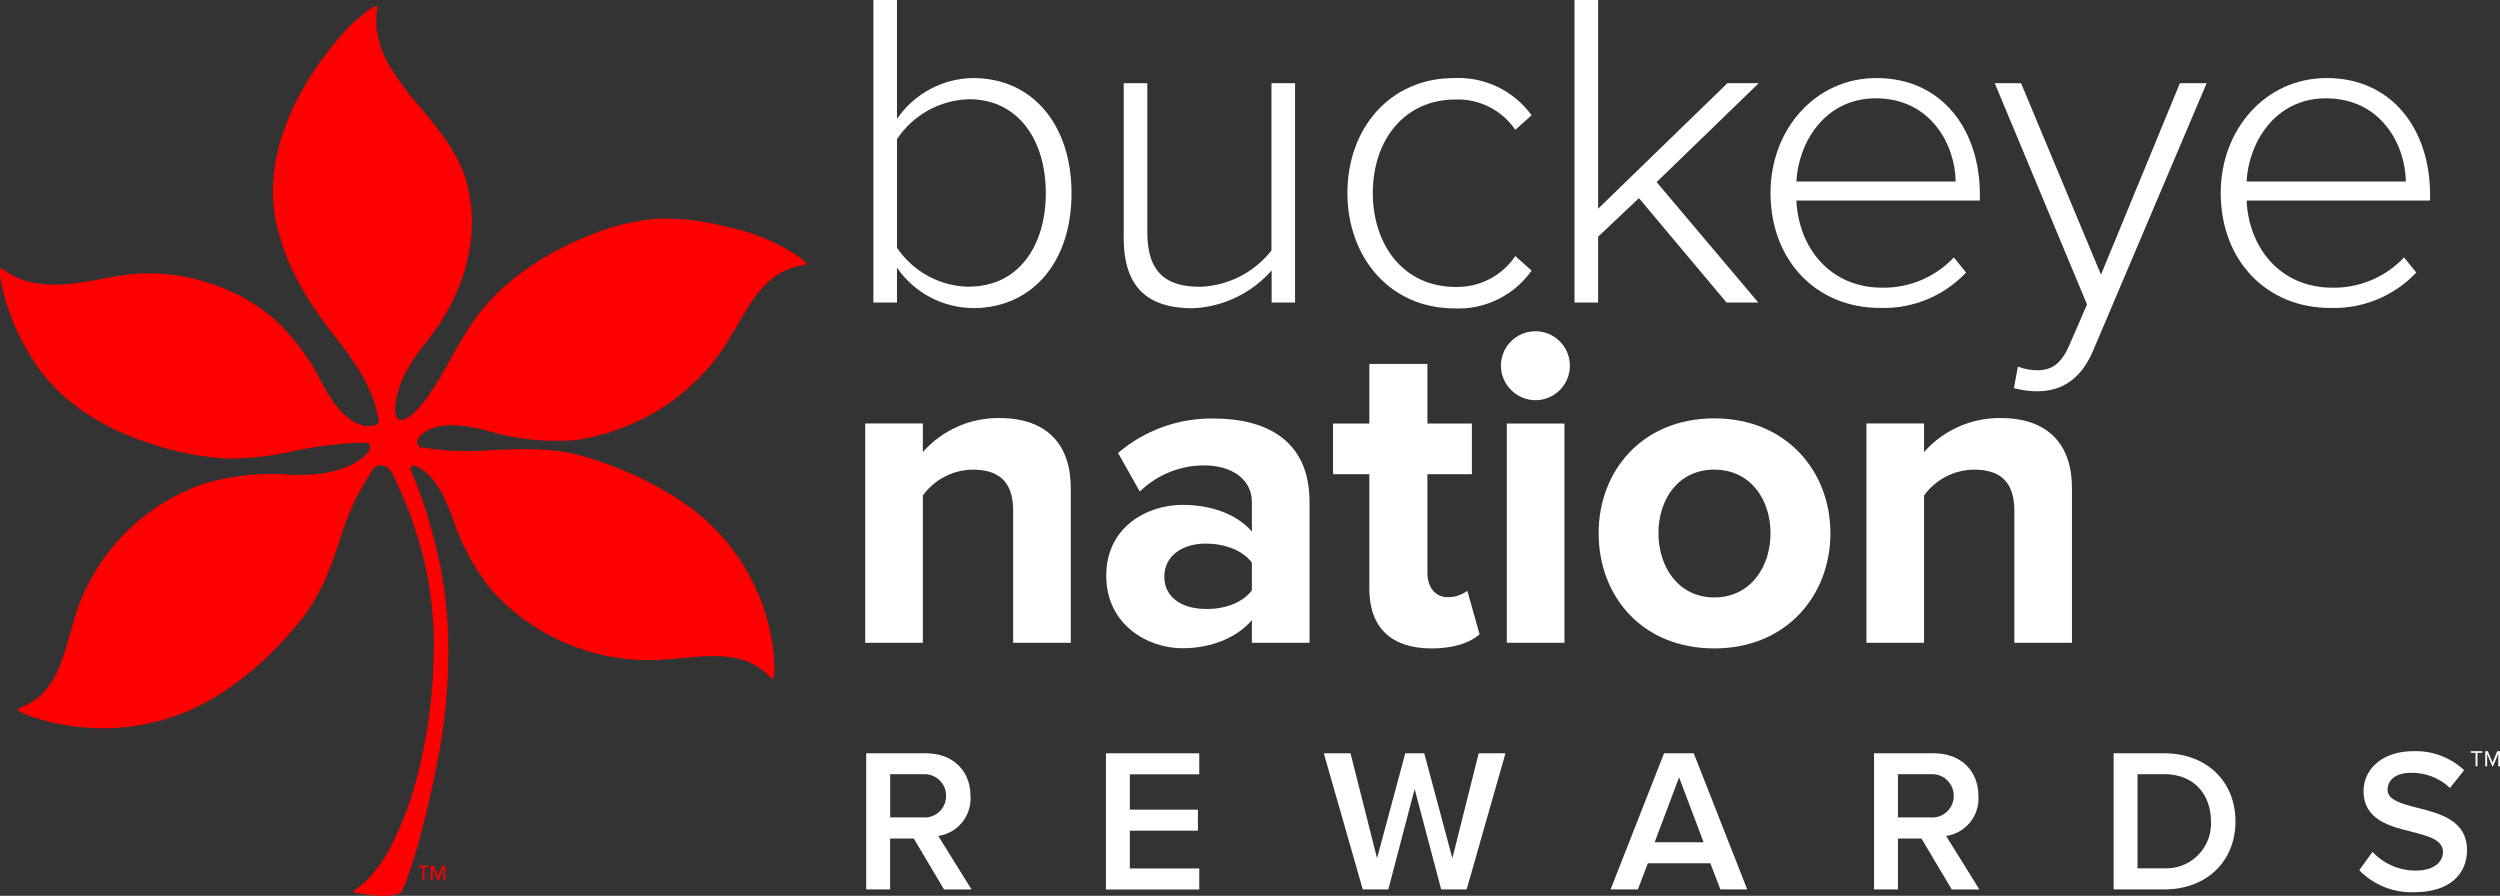
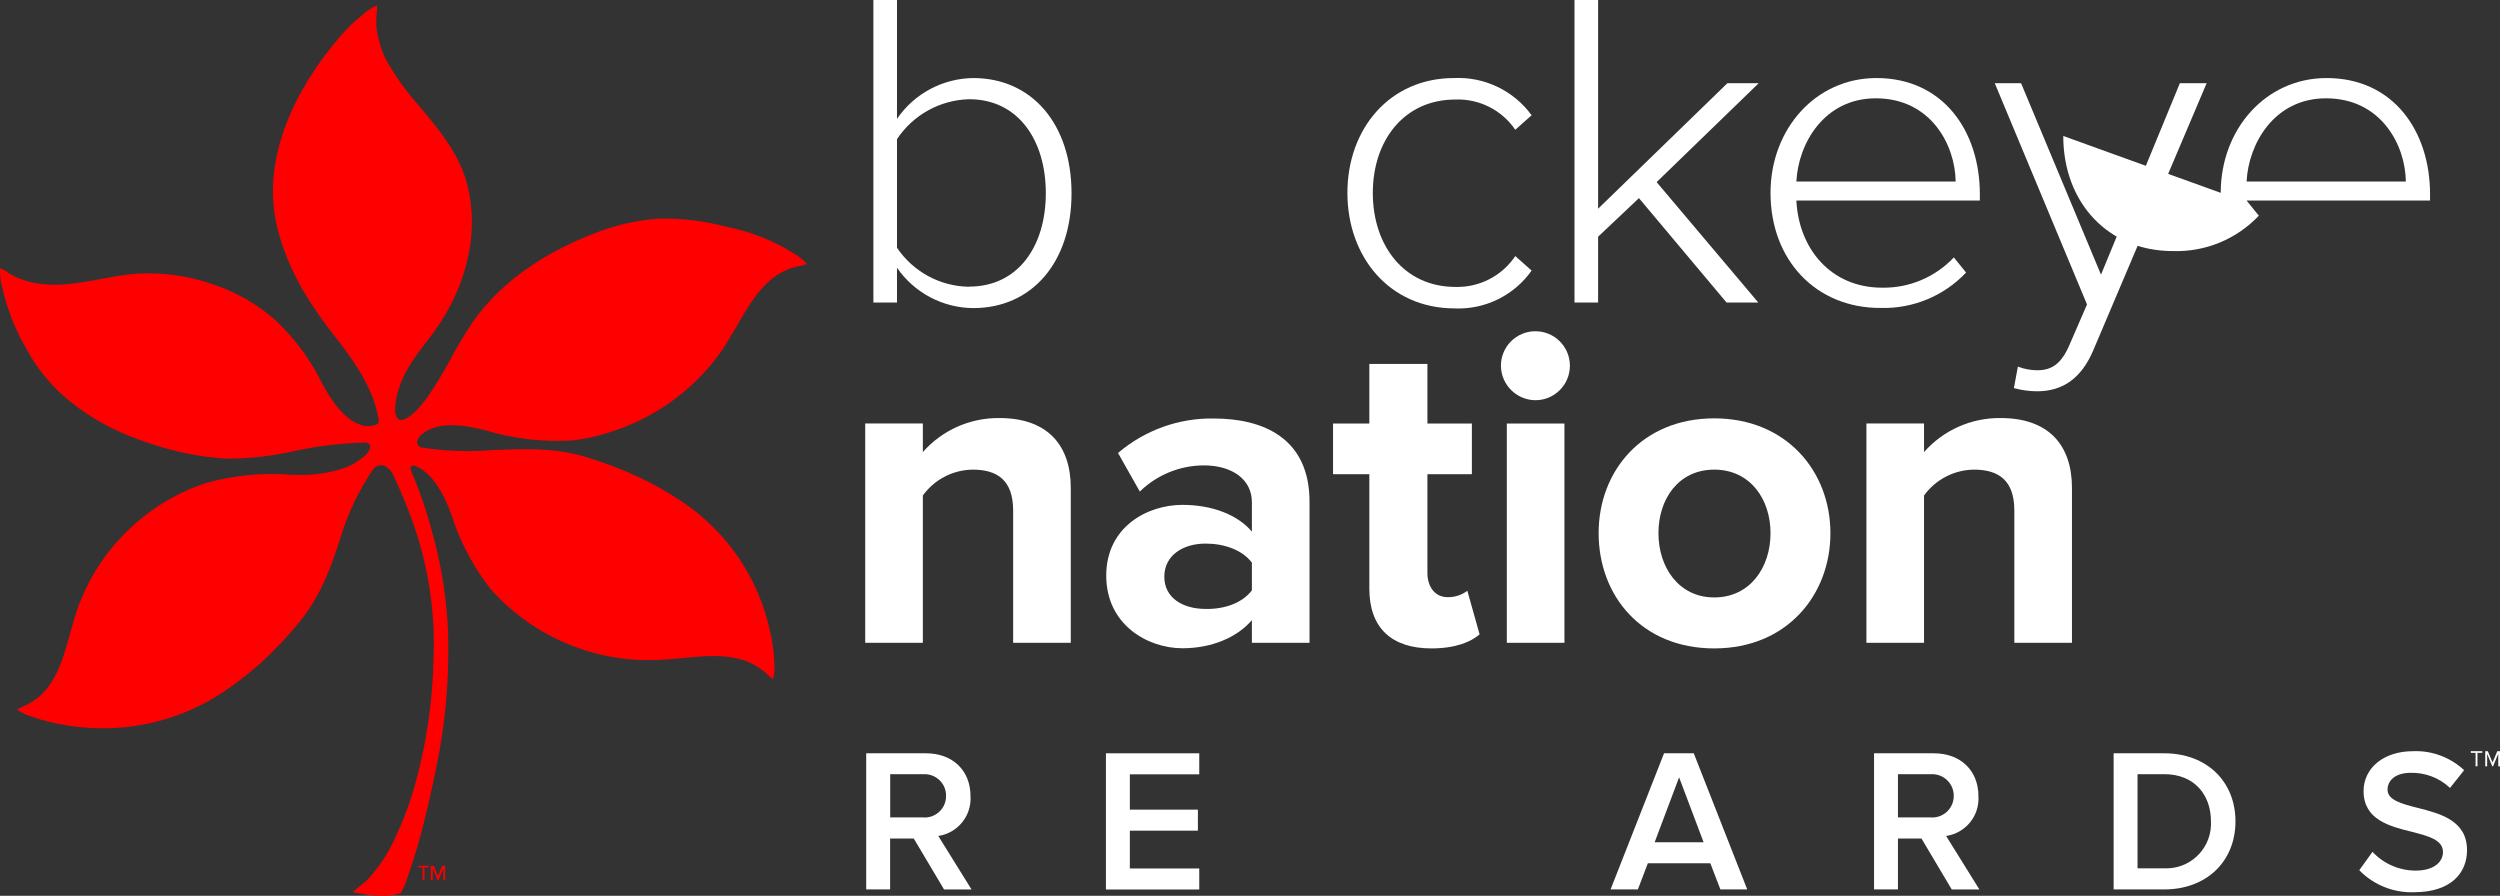
<svg xmlns="http://www.w3.org/2000/svg" id="Layer_2" viewBox="0 0 330.58 118.45">
  <rect x="0" y="0" width="330.58" height="118.45" fill="#333333" stroke="none" />
  <defs>
    <style>.cls-1{fill:#fff;}.cls-2{fill:red;}</style>
  </defs>
  <g id="Layer_1-2">
    <g id="Layer_2-2">
      <g id="Layer_1-2">
        <path class="cls-1" d="m115.49,40V0h3.12v15.72c2.28-3.34,6.04-5.35,10.08-5.4,7.74,0,13,6.06,13,15.24s-5.28,15.18-13,15.18c-4.03-.03-7.79-2.02-10.08-5.34v4.6h-3.12Zm12.66-2.1c6.48,0,10.14-5.34,10.14-12.36s-3.66-12.42-10.14-12.42c-3.85.1-7.41,2.07-9.54,5.28v14.36c2.14,3.18,5.71,5.11,9.54,5.16v-.02Z" />
-         <path class="cls-1" d="m168.15,40v-4.24c-2.65,3.02-6.42,4.83-10.44,5-5.94,0-9.12-2.76-9.12-9.3V11h3.12v19.72c0,5.64,2.82,7.2,7,7.2,3.69-.13,7.14-1.89,9.42-4.8V11h3.12v29h-3.1Z" />
        <path class="cls-1" d="m178.17,25.5c0-8.46,5.58-15.18,14.1-15.18,4.03-.19,7.88,1.66,10.26,4.92l-2.16,1.92c-1.78-2.61-4.77-4.12-7.92-4-6.78,0-10.92,5.4-10.92,12.36s4.14,12.42,10.92,12.42c3.17.09,6.15-1.45,7.92-4.08l2.16,1.92c-2.34,3.31-6.21,5.2-10.26,5-8.52-.04-14.1-6.78-14.1-15.28Z" />
        <path class="cls-1" d="m228.3,40l-11.58-13.8-5.4,5.1v8.7h-3.12V0h3.12v27.6l17.1-16.6h4.14l-13.5,13.08,13.44,15.92h-4.2Z" />
        <path class="cls-1" d="m234.12,25.5c0-8.4,5.94-15.18,14-15.18,8.82,0,13.68,7,13.68,15.36v.84h-24.26c.3,6.3,4.5,11.52,11.34,11.52,3.58.06,7.02-1.39,9.48-4l1.62,2c-2.94,3.11-7.07,4.81-11.34,4.68-8.46.02-14.52-6.28-14.52-15.22Zm13.92-12.5c-6.84,0-10.26,6-10.5,11h21.06c-.06-4.86-3.3-11-10.56-11Z" />
        <path class="cls-1" d="m266.83,48.48c.81.31,1.66.47,2.53.48,1.91,0,3.23-.78,4.37-3.54l2.24-5.16-12.2-29.26h3.48l10.57,25.32,10.43-25.32h3.54l-15,35.34c-1.56,3.66-4,5.4-7.43,5.4-1.03,0-2.06-.15-3.06-.42l.53-2.84Z" />
-         <path class="cls-1" d="m293.65,25.5c0-8.4,5.94-15.18,14-15.18,8.82,0,13.68,7,13.68,15.36v.84h-24.26c.3,6.3,4.5,11.52,11.34,11.52,3.58.06,7.02-1.39,9.48-4l1.62,2c-2.94,3.11-7.07,4.81-11.34,4.68-8.46.02-14.52-6.28-14.52-15.22Zm13.92-12.5c-6.84,0-10.25,6-10.5,11h21.06c-.06-4.86-3.3-11-10.56-11Z" />
+         <path class="cls-1" d="m293.65,25.5c0-8.4,5.94-15.18,14-15.18,8.82,0,13.68,7,13.68,15.36v.84h-24.26l1.62,2c-2.94,3.11-7.07,4.81-11.34,4.68-8.46.02-14.52-6.28-14.52-15.22Zm13.92-12.5c-6.84,0-10.25,6-10.5,11h21.06c-.06-4.86-3.3-11-10.56-11Z" />
        <path class="cls-1" d="m133.97,85v-17.5c0-4-2.1-5.4-5.34-5.4-2.62.03-5.07,1.3-6.6,3.42v19.48h-7.62v-29h7.62v3.78c2.56-2.91,6.27-4.55,10.14-4.5,6.36,0,9.42,3.6,9.42,9.24v20.48h-7.62Z" />
        <path class="cls-1" d="m165.54,85v-3c-2,2.34-5.4,3.72-9.18,3.72-4.62,0-10.08-3.12-10.08-9.6s5.46-9.36,10.08-9.36c3.84,0,7.26,1.26,9.18,3.54v-3.9c0-2.94-2.52-4.86-6.36-4.86-3.16.01-6.2,1.25-8.46,3.46l-2.88-5.1c3.52-3.01,8.03-4.64,12.66-4.56,6.6,0,12.66,2.64,12.66,11v18.66h-7.62Zm0-7v-3.6c-1.26-1.68-3.66-2.52-6.12-2.52-3,0-5.46,1.56-5.46,4.38s2.46,4.26,5.46,4.26c2.46.06,4.86-.78,6.12-2.46v-.06Z" />
        <path class="cls-1" d="m181.07,77.82v-15.12h-4.8v-6.7h4.8v-7.88h7.68v7.88h5.88v6.7h-5.88v13.08c0,1.8,1,3.18,2.64,3.18.95.03,1.88-.27,2.64-.84l1.62,5.76c-1.14,1-3.18,1.86-6.36,1.86-5.32,0-8.22-2.74-8.22-7.92Z" />
        <path class="cls-1" d="m198.47,48.36c0-2.52,2.04-4.56,4.56-4.56s4.56,2.04,4.56,4.56-2.04,4.56-4.56,4.56h0c-2.51-.02-4.54-2.05-4.56-4.56Zm.78,36.64v-29h7.62v29h-7.62Z" />
        <path class="cls-1" d="m211.39,70.5c0-8.22,5.76-15.18,15.29-15.18s15.36,7,15.36,15.18-5.76,15.24-15.36,15.24-15.29-6.96-15.29-15.24Zm22.73,0c0-4.5-2.7-8.4-7.44-8.4s-7.38,3.9-7.38,8.4,2.67,8.5,7.38,8.5,7.44-3.94,7.44-8.5Z" />
        <path class="cls-1" d="m266.36,85v-17.5c0-4-2.1-5.4-5.34-5.4-2.62.03-5.07,1.3-6.6,3.42v19.48h-7.62v-29h7.62v3.78c2.56-2.91,6.27-4.55,10.14-4.5,6.36,0,9.42,3.6,9.42,9.24v20.48h-7.62Z" />
        <path class="cls-2" d="m104.84,33.44c-2.67-1.67-5.63-2.83-8.72-3.44-2.93-.78-5.96-1.15-9-1.09-2.92.21-5.8.87-8.52,1.95-6.19,2.38-12.14,6.13-16,11.6-1.12,1.67-2.16,3.39-3.1,5.17-.93,1.72-1.94,3.39-3.05,5-.46.61-.96,1.2-1.48,1.76-.5.46-1.5,1.33-2.14,1.11-.43-.14-.56-.8-.6-1.23.14-3.73,2.21-6.62,4.31-9.26,5-6.29,6.95-13.78,5.26-20.55-1-4-3.68-7.25-6.3-10.36-1.74-1.94-3.26-4.07-4.53-6.34-.62-1.33-1.02-2.75-1.2-4.21-.03-.48-.03-.96,0-1.44.07-.46.11-.93.1-1.4-.74.32-1.42.76-2,1.31-1.06.84-2.03,1.78-2.9,2.81-5.92,6.86-10.6,16.28-8.27,25.41,1.31,5.16,3.8,9.3,7,13.51,1.15,1.45,2.27,2.89,3.27,4.42.98,1.45,1.79,3,2.41,4.64.16.46.29.92.41,1.39.06.24.11.48.16.71s.29.81,0,1.11-1.24.39-1.87.28c-1.94-.49-3.66-2.23-5.4-5.43-1.56-3.23-3.7-6.14-6.32-8.59-2.45-2.13-5.3-3.75-8.39-4.75-3.13-1.07-6.44-1.52-9.75-1.35-4.25.29-8.25,1.82-12.49,1.4-1.1-.1-2.17-.35-3.2-.75-.45-.19-.88-.41-1.3-.66-.38-.29-.78-.53-1.21-.74-.06.79.01,1.58.22,2.35.65,2.96,1.75,5.8,3.28,8.41,1.35,2.48,3.15,4.7,5.3,6.53,2.13,1.77,4.48,3.24,7,4.38,1.46.65,2.96,1.21,4.49,1.69,3.09,1.02,6.31,1.65,9.56,1.85,3.05.02,6.08-.32,9.05-1,3.05-.66,6.15-1.03,9.26-1.12.33,0,.77.1.77.49,0,1-1.32,1.72-2,2.2-.47.28-.97.51-1.49.69-1.31.46-2.68.74-4.06.84-.91.07-1.81.08-2.72.05-3.91-.33-7.84.05-11.61,1.13-7.91,2.69-14.14,8.88-16.89,16.77-.3,1-.59,1.91-.85,2.86-.85,3.11-1.82,6.85-4.55,8.88-.39.29-.81.55-1.25.77-.45.18-.87.39-1.28.65.69.46,1.44.79,2.24,1,1.3.46,2.64.8,4,1,7.25,1.31,14.73-.21,20.89-4.25,1.79-1.18,3.49-2.5,5.09-3.93,1.95-1.78,3.76-3.71,5.41-5.78,2.65-3.38,4-7.18,5.16-10.86.98-3.2,2.43-6.23,4.31-9,.35-.45.95-.63,1.49-.45.54.28.96.74,1.18,1.3,1,2,2.15,5,2.3,5.43,2.27,6.07,3.29,12.53,3,19-.14,6.22-1.15,12.39-3,18.33-.57,1.7-1.24,3.37-2,5-.95,2.17-2.27,4.15-3.9,5.86-.13.13-1.73,1.38-1.73,1.4v.06c1.38.31,4.46.88,6.33.1.4-.71.72-1.47.93-2.26.47-1.29.89-2.6,1.27-3.92,1-3.53,1.83-7.15,2.54-10.75,1.1-5.39,1.61-10.88,1.51-16.38,0-1.75-.15-3.5-.34-5.24-.32-2.92-.87-5.81-1.65-8.65-.78-3.01-1.78-5.95-3-8.8,0-.4.11-.41.23-.48s.39,0,.63.12c1.84.88,3.34,3,4.57,6.41,1.14,3.59,2.92,6.94,5.26,9.89,5.59,6.21,13.65,9.61,22,9.27,1-.06,2-.13,3-.23,3.24-.32,7.12-.75,10,1,.42.25.81.54,1.18.85.33.34.69.65,1.08.92.19-.77.23-1.56.14-2.35-.04-1.35-.23-2.69-.55-4-1.5-6.99-5.66-13.12-11.59-17.1-1.78-1.19-3.64-2.25-5.57-3.18-2.4-1.13-4.89-2.08-7.44-2.83-4.15-1.2-8.21-1-12.12-.84-3.15.27-6.33.15-9.45-.36-.26-.09-.45-.32-.49-.59-.08-.32.23-.71.47-1,1.69-1.54,4.41-1.75,8.64-.64,3.68,1.1,7.52,1.55,11.35,1.32,1.42-.15,2.82-.43,4.18-.84l.24-.06.39-.13c6.29-1.9,11.73-5.93,15.38-11.39.53-.87,1-1.72,1.54-2.57,1.6-2.79,3.47-6.18,6.59-7.53.45-.2.91-.35,1.38-.47.47-.07.94-.18,1.39-.34-.53-.59-1.17-1.09-1.87-1.47" />
        <path class="cls-2" d="m56.67,114.7v-.22h-1.34v.22h.55v1.7h.24v-1.7h.55Zm2.19,1.7v-1.92h-.38l-.56,1.4-.56-1.4h-.39v1.92h.25v-1.59l.65,1.59h.1l.66-1.59v1.59h.23Z" />
        <path class="cls-1" d="m124.83,117.61l-4-6.73h-3.13v6.73h-3.16v-18h7.91c3.56,0,5.88,2.32,5.88,5.64.18,2.61-1.68,4.91-4.26,5.29l4.4,7.08h-3.64Zm.27-12.37c.02-1.57-1.24-2.85-2.81-2.87-.09,0-.17,0-.26,0h-4.32v5.72h4.32c1.56.13,2.93-1.02,3.06-2.58,0-.09.01-.19,0-.28Z" />
        <path class="cls-1" d="m146.24,117.61v-18h12.34v2.78h-9.18v4.67h9v2.78h-9v5h9.18v2.78h-12.34Z" />
-         <path class="cls-1" d="m190.57,117.61l-3.51-13.28-3.48,13.28h-3.38l-5.15-18h3.53l3.51,13.88,3.73-13.88h2.51l3.72,13.88,3.48-13.88h3.54l-5.13,18h-3.37Z" />
        <path class="cls-1" d="m227.49,117.61l-1.33-3.46h-8.26l-1.32,3.46h-3.61l7.07-18h3.93l7.07,18h-3.55Zm-5.46-14.82l-3.23,8.58h6.47l-3.24-8.58Z" />
        <path class="cls-1" d="m258.08,117.61l-4-6.73h-3.11v6.73h-3.16v-18h7.91c3.57,0,5.89,2.32,5.89,5.64.18,2.61-1.68,4.91-4.27,5.29l4.4,7.08h-3.66Zm.27-12.37c.01-1.57-1.26-2.86-2.83-2.87-.08,0-.17,0-.25,0h-4.3v5.72h4.32c1.56.12,2.93-1.05,3.05-2.61,0-.08,0-.17,0-.25h0Z" />
        <path class="cls-1" d="m279.49,117.61v-18h6.69c5.62,0,9.42,3.73,9.42,9s-3.8,9-9.42,9h-6.69Zm12.87-9c0-3.48-2.16-6.24-6.18-6.24h-3.53v12.45h3.53c3.26.15,6.03-2.37,6.18-5.63,0-.19,0-.38,0-.57h0Z" />
        <path class="cls-1" d="m311.97,115.07l1.75-2.43c1.47,1.58,3.54,2.48,5.7,2.48,2.59,0,3.62-1.27,3.62-2.45,0-1.62-1.92-2.11-4.11-2.68-2.94-.72-6.39-1.59-6.39-5.39,0-3,2.61-5.27,6.55-5.27,2.49-.1,4.92.81,6.75,2.51l-1.87,2.35c-1.4-1.33-3.27-2.04-5.2-2-1.87,0-3.06.89-3.06,2.24s1.84,1.86,4,2.4c3,.76,6.51,1.68,6.51,5.59,0,3-2.11,5.56-7,5.56-2.72.1-5.35-.96-7.25-2.91Z" />
        <path class="cls-1" d="m327.35,101.33v-1.78h-.63v-.22h1.52v.22h-.64v1.78h-.25Z" />
        <path class="cls-1" d="m330.35,101.33v-1.65l-.69,1.65h-.1l-.68-1.65v1.65h-.25v-2h.34l.62,1.5.63-1.5h.36v2h-.23Z" />
      </g>
    </g>
  </g>
</svg>